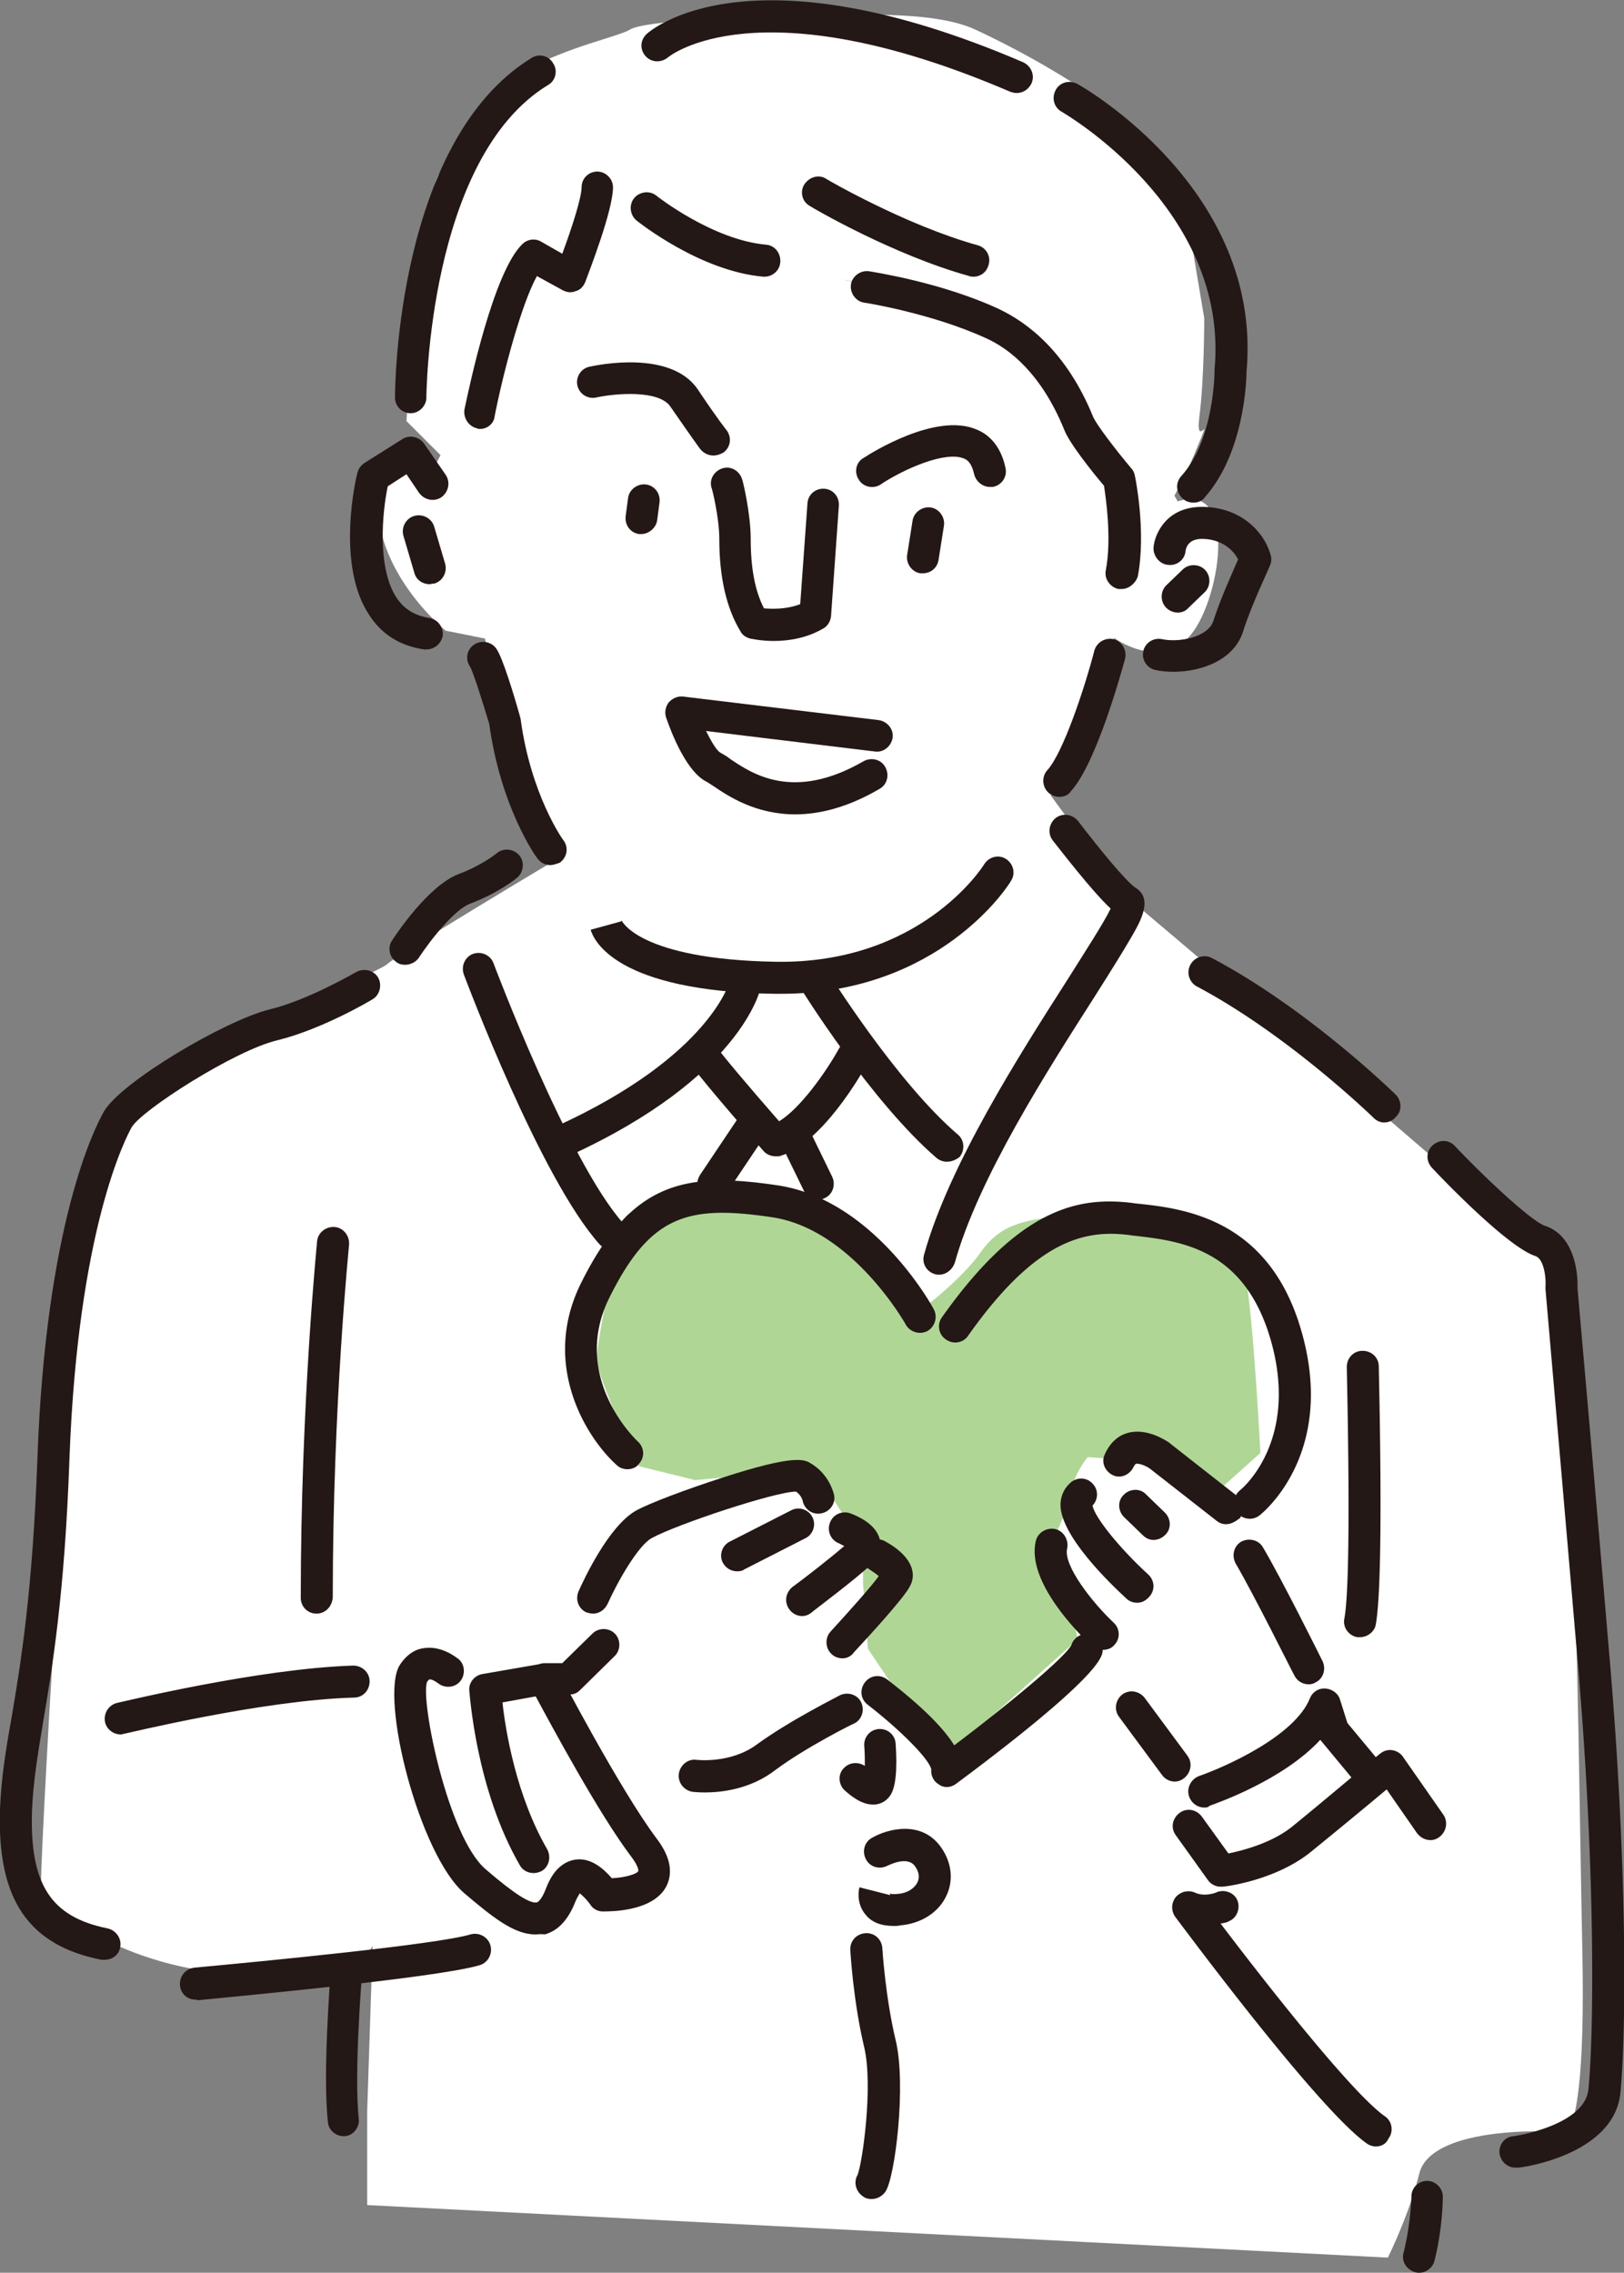
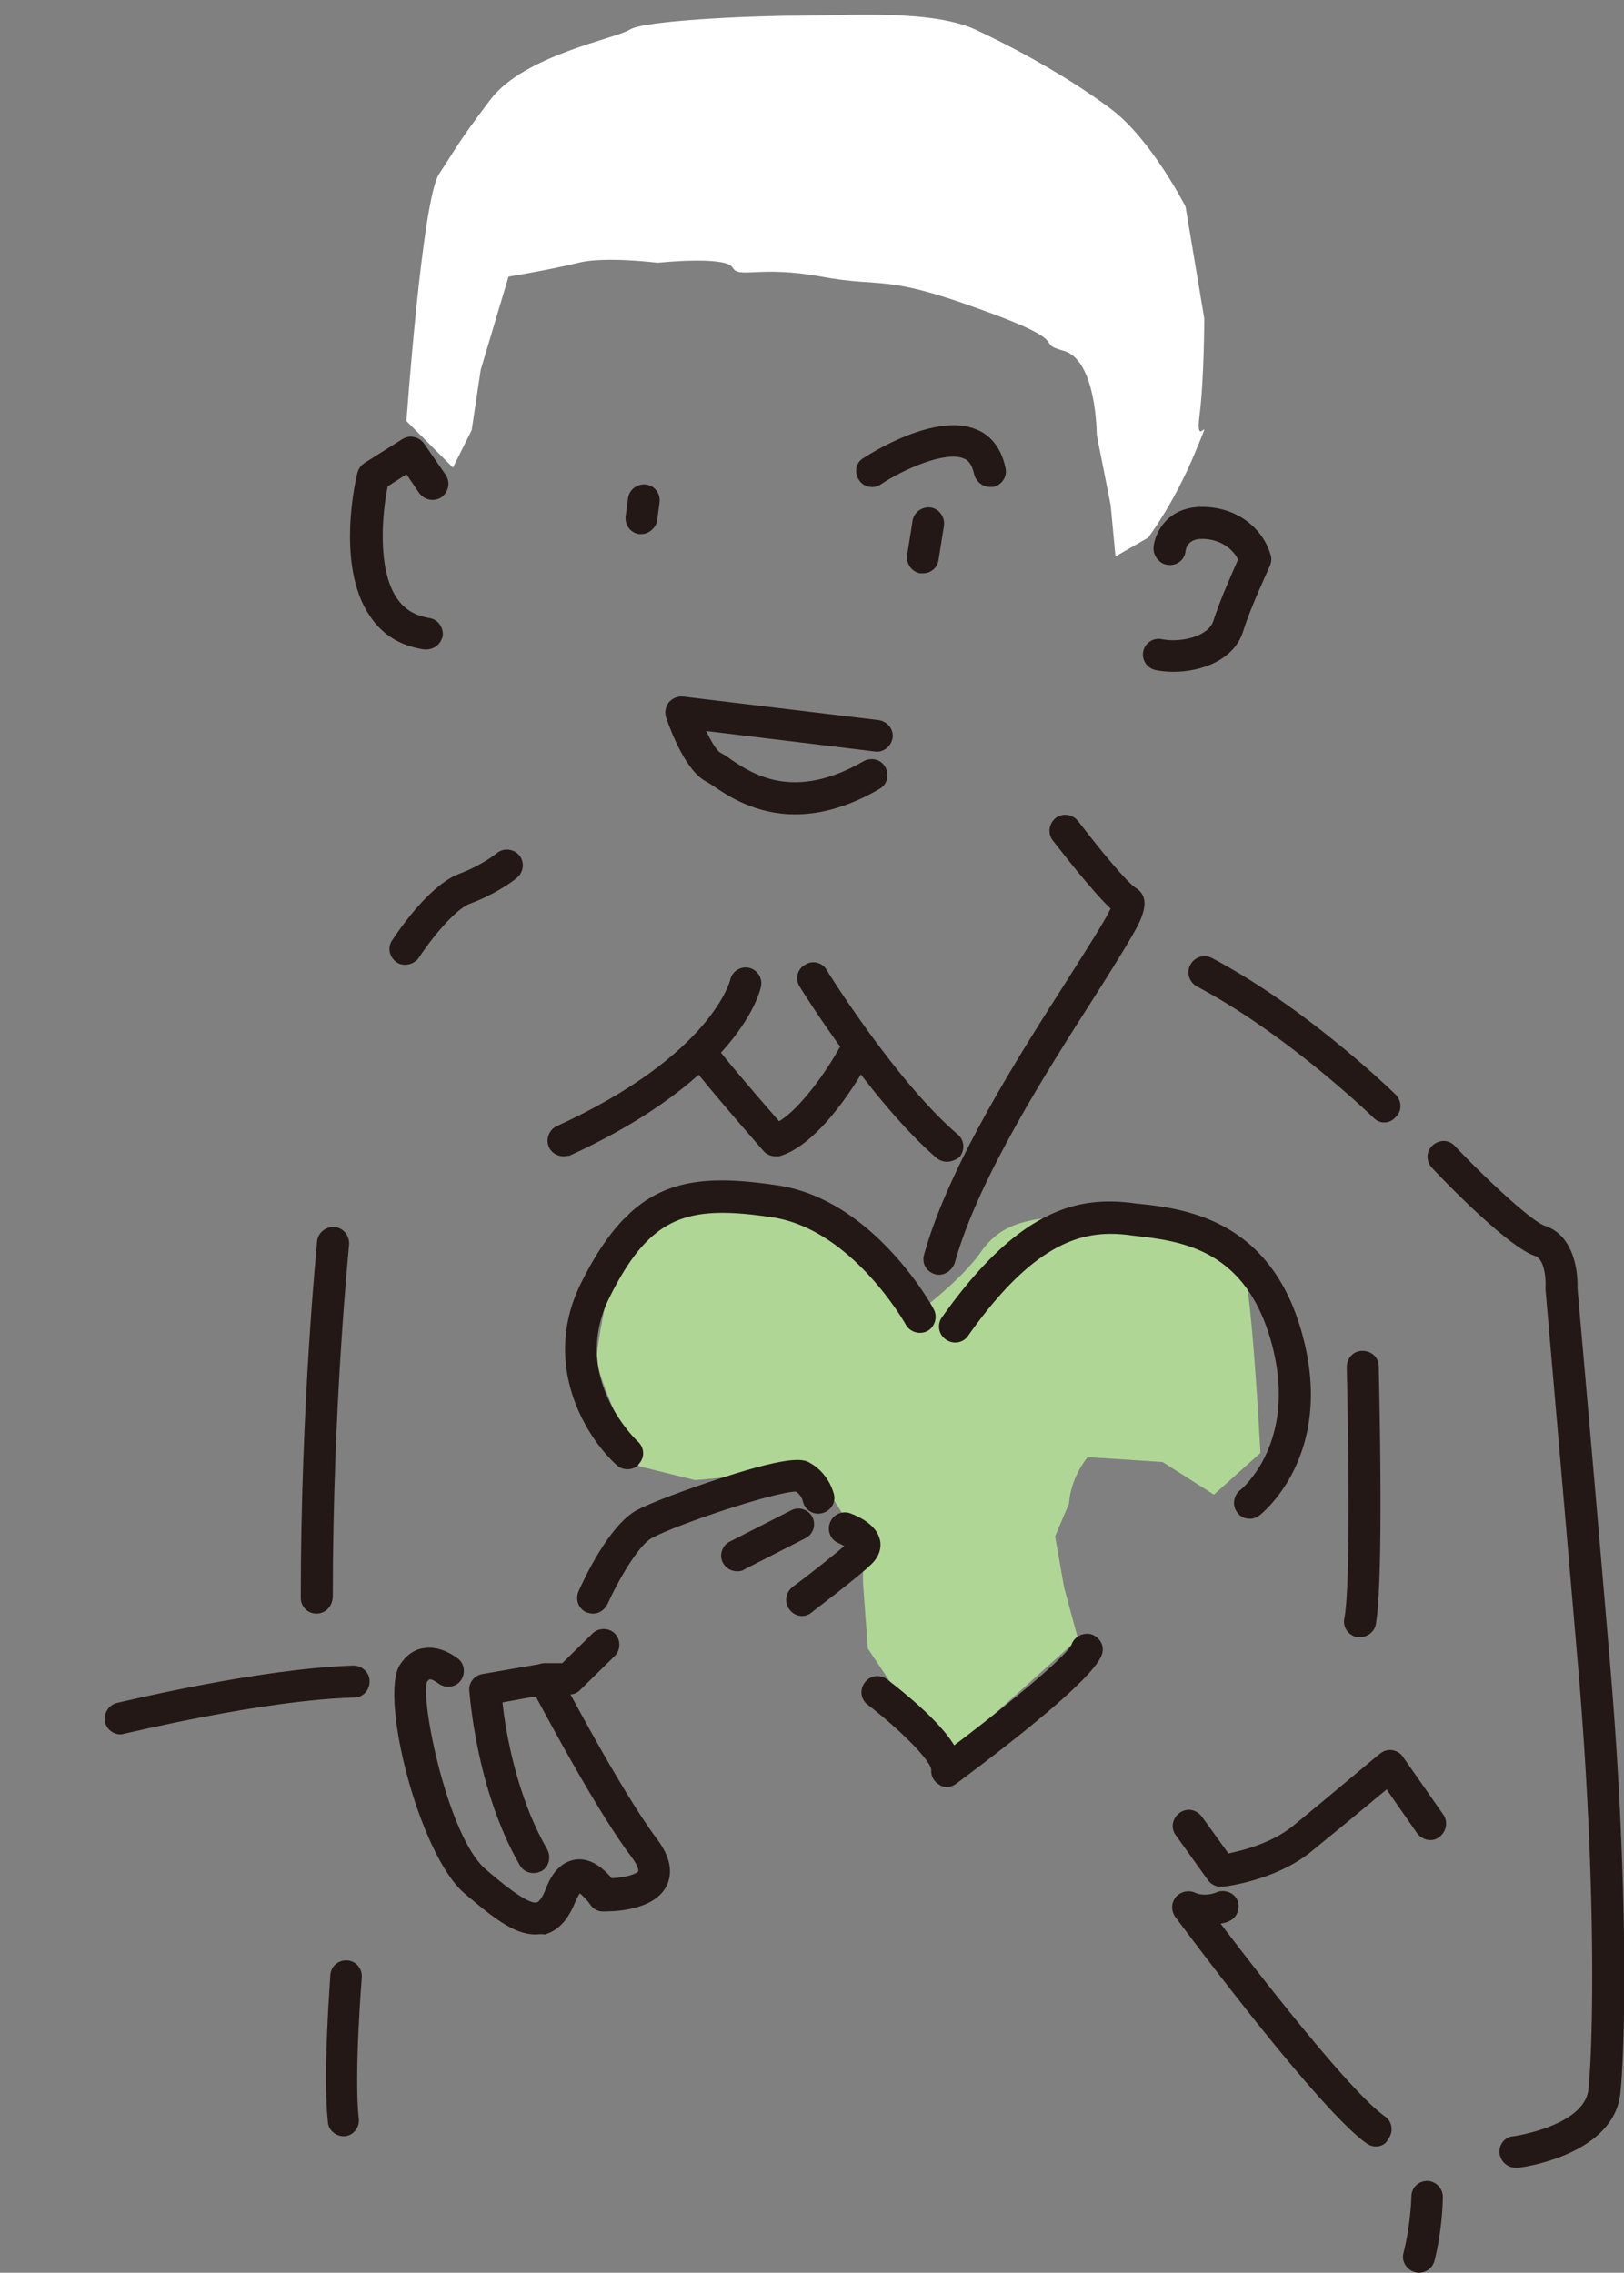
<svg xmlns="http://www.w3.org/2000/svg" version="1.1" id="レイヤー_1" x="0" y="0" viewBox="0 0 268.9 376.2" xml:space="preserve">
  <rect x="0" y="0" width="268.9" height="376.2" fill="#808080" stroke="none" />
  <style>.st0{fill:#fff}.st2{fill:#231815}</style>
-   <path class="st0" d="M75.6 70l-3.5 7s-9.6-6.1-9.6 6.1 11.3 21.3 11.3 21.3l6.5 1.3s8.3 32.2 12.6 36.1c0 0-27 16.1-28.8 17.8-1.7 1.7-41.8 17.4-47.1 31.3-5 14-10.2 115-10.2 120.2 0 5.2 15.7 15.7 34.9 15.7s20-4.8 20-4.8l-.9 27.4V365l169 8.7s3.5-7 5.2-13.9c1.7-7 17.4-7 19.2-7 1.7 0 8.7 13.1 7.8-30-.9-43.1-.9-109.2-7.8-116.2-7-7-68.4-58.8-68.4-58.8L174 131.7l10.5-26.1s7 5.2 12.2 0c5.2-5.2 8.7-26.1-1.7-22.6 0 0-17.4-31.3-27.9-32.2-10.5-.9-74.9-14.8-81-7C79.9 51.7 75.6 70 75.6 70z" />
  <path class="st0" d="M75 77.4l-7.7-7.7s2.6-36.7 5.4-40.9c2.8-4.2 2.9-4.9 8.5-12.3S102 6.4 104.3 4.9s20.1-2.3 27.8-2.3c7.7 0 22.1-1.1 29.4 2.3S177.2 13 183.9 18c6.7 5 12.4 16.2 12.4 16.2l3.1 18.5s0 10-.8 16.2c-.8 6.2 2.7-2.2-.8 6.2S190.1 89 190.1 89l-5.4 3.1-.8-8.5-2.3-11.6s0-12.3-5.4-13.9c-5.4-1.5 2.3-1.1-13.9-6.9-16.2-5.9-15.9-3.5-26.3-5.4-10.3-1.9-13.6.4-14.7-1.5-1.1-2-12.4-.8-12.4-.8s-8.8-1.1-13.1 0c-4.4 1.1-11.6 2.3-11.6 2.3l-4.6 15.4-1.5 10-3.1 6.2z" />
  <path d="M152.2 217.1l-17.8-18.5-15.5-2.3s-14.7 3.1-15.5 5.4c-.8 2.3-4.6 20.1-4.6 23.2 0 3.1 7 17.8 7 17.8l9.3 2.3 16.2-1.5 6.2 3.9 5.4 8.5v6.2l.8 10.8 12.4 18.5 22.4-20.1-2.3-8.5-1.5-8.5 2.3-5.4c.3-4.5 3.1-7.7 3.1-7.7l12.4.8 8.5 5.4 7.7-6.9s-1.5-29.3-3.1-31.6c-1.5-2.3-2.7-7.9-8.5-6.9s-11.3-1.3-19.3-.8c-8.1.5-12.2 1.4-15.5 6.2-3.2 4.5-10.1 9.7-10.1 9.7z" fill="#b0d696" />
  <g>
-     <path class="st2" d="M68 68.4c-1.5 0-2.6-1.2-2.6-2.6 0-1.7.3-42.5 22.6-56.2 1.2-.8 2.9-.4 3.6.9.8 1.2.4 2.9-.9 3.6-19.8 12.1-20.1 51.3-20.1 51.7 0 1.4-1.2 2.6-2.6 2.6zM168.3 15.4c-.3 0-.7-.1-1-.2-41.9-18-56.6-5.8-56.7-5.7-1.1.9-2.7.9-3.7-.2s-.9-2.7.2-3.7c.7-.6 16.9-14.8 62.3 4.7 1.3.6 2 2.1 1.4 3.5-.5 1-1.4 1.6-2.5 1.6zM197.6 83.2c-.6 0-1.3-.2-1.8-.7-1.1-1-1.2-2.6-.2-3.7 5.5-6.1 5.5-17.3 5.5-17.4v-.2c2.5-26.7-25-42.5-25.3-42.7-1.3-.7-1.7-2.3-1-3.6.7-1.3 2.3-1.7 3.6-1 1.3.7 30.7 17.7 28 47.6 0 1.5-.4 13.5-6.9 20.8-.4.6-1.1.9-1.9.9zM79.5 71c-.2 0-.4 0-.5-.1-1.4-.3-2.3-1.7-2.1-3.1.8-3.8 4.8-22.8 9.6-27.4.8-.8 2.1-1 3.1-.4l3.5 2c1.6-4.3 3.2-9.3 3.2-11 0-1.5 1.2-2.6 2.6-2.6s2.6 1.2 2.6 2.6c0 3.8-3.9 13.8-4.6 15.7-.3.7-.8 1.3-1.6 1.5-.7.3-1.5.2-2.2-.2l-4.2-2.3c-2.5 4.5-5.5 15.6-7 23.2-.1 1.2-1.2 2.1-2.4 2.1zM126.6 45.8h-.2c-10.4-.9-20.5-8.9-21-9.3-1.1-.9-1.3-2.6-.4-3.7s2.6-1.3 3.7-.4c.1.1 9.3 7.3 18.1 8.1 1.5.1 2.5 1.4 2.4 2.9-.1 1.4-1.3 2.4-2.6 2.4zM185.7 97.5h-.5c-1.4-.3-2.4-1.7-2.1-3.1 1-5.3 0-12-.3-14-1.8-2.1-5.8-7.1-6.6-9.3-3.8-9.3-9.1-13.4-12.9-15.1-8.9-4.1-20-5.9-20.2-5.9-1.4-.2-2.4-1.6-2.2-3 .2-1.4 1.6-2.4 3-2.2.5.1 12 1.8 21.6 6.3 4.6 2.2 11.1 7 15.5 17.8.5 1.2 3.6 5.3 6.3 8.5.3.3.5.7.6 1.2.1.4 1.9 9.3.5 16.7-.4 1.2-1.5 2.1-2.7 2.1zM161.2 45.8c-.2 0-.5 0-.7-.1-12.6-3.5-25.8-11.2-26.4-11.6-1.3-.7-1.7-2.4-.9-3.6s2.4-1.7 3.6-.9c.1.1 13.2 7.7 25.1 11 1.4.4 2.2 1.8 1.8 3.2-.3 1.2-1.3 2-2.5 2zM118.1 75.4c-.8 0-1.6-.4-2.1-1-.1-.1-1.4-1.9-5-7.1-1.9-2.8-9.1-2.2-12.3-1.5-1.4.3-2.8-.6-3.1-2-.3-1.4.6-2.8 2-3.1 1.4-.3 13.4-2.8 17.9 3.7 3.4 5.1 4.8 6.8 4.8 6.8.9 1.2.7 2.8-.5 3.7-.5.3-1.1.5-1.7.5zM128.1 106.1c-2.2 0-3.8-.4-3.9-.4-.7-.2-1.3-.6-1.6-1.2-2.3-3.8-3.5-8.9-3.5-15.3 0-3.5-1.2-8.4-1.3-8.5-.4-1.4.5-2.8 1.9-3.2 1.4-.4 2.8.5 3.2 1.9.1.2 1.4 5.6 1.4 9.8 0 4.8.7 8.6 2.2 11.5 1.3.1 3.7.2 6-.7l1.2-16.7c.1-1.5 1.4-2.5 2.8-2.4 1.5.1 2.5 1.4 2.4 2.8l-1.3 18.3c-.1.9-.6 1.7-1.4 2.1-2.8 1.6-5.8 2-8.1 2z" />
    <path class="st2" d="M163.9 80.6c-1.2 0-2.3-.9-2.6-2.1-.4-1.8-1.1-2.4-1.7-2.6-3-1.3-9.9 1.7-13.8 4.3-1.2.8-2.9.4-3.6-.8-.8-1.2-.5-2.9.8-3.6 1.2-.8 12-7.6 18.7-4.7 1.8.7 4 2.5 4.8 6.4.3 1.4-.6 2.8-2.1 3.1h-.5zM106.2 88.4h-.4c-1.4-.2-2.4-1.5-2.2-3l.4-3c.2-1.4 1.6-2.4 3-2.2 1.4.2 2.4 1.5 2.2 3l-.4 3c-.2 1.2-1.4 2.2-2.6 2.2zM152.8 94.9h-.4c-1.4-.2-2.4-1.6-2.2-3l.9-5.7c.2-1.4 1.6-2.4 3-2.2 1.4.2 2.4 1.6 2.2 3l-.9 5.7c-.2 1.3-1.3 2.2-2.6 2.2zM131.7 134.8c-6.6 0-11.1-3-13.6-4.7-.5-.3-.9-.6-1.1-.7-3.3-1.6-5.8-8-6.7-10.6-.3-.9-.1-1.8.4-2.5.6-.7 1.5-1.1 2.4-1l32.4 3.9c1.4.2 2.5 1.5 2.3 2.9-.2 1.4-1.5 2.5-2.9 2.3l-28-3.4c.9 1.8 1.8 3.3 2.4 3.6.5.3 1.1.6 1.7 1.1 3.6 2.4 10.4 7 22 .3 1.3-.7 2.9-.3 3.6 1s.3 2.9-1 3.6c-5.3 3.1-10 4.2-13.9 4.2zM194.3 111.2c-1.1 0-2.1-.1-3-.3-1.4-.3-2.3-1.7-2-3.1.3-1.4 1.7-2.3 3.1-2 2.8.6 7.6-.3 8.5-3 1.1-3.5 3.2-8.1 4.1-10.2-.9-1.8-3-3.4-6-3.4-2.1 0-2.6 1.3-2.7 2-.1 1.4-1.4 2.5-2.9 2.3-1.4-.1-2.5-1.5-2.4-2.9.2-2.3 2.2-6.7 8-6.7 6.3 0 10.3 4 11.4 8 .2.6.1 1.3-.2 1.9 0 .1-3 6.4-4.3 10.5-1.4 4.9-6.9 6.9-11.6 6.9z" />
-     <path class="st2" d="M195 101.4c-.7 0-1.4-.3-1.9-.8-1-1-1-2.7 0-3.7l2.7-2.6c1-1 2.7-1 3.7 0s1 2.7 0 3.7l-2.7 2.6c-.5.6-1.2.8-1.8.8zM175.4 131.9c-.6 0-1.3-.2-1.8-.7-1.1-1-1.1-2.7-.2-3.7 2.6-2.8 6.2-13.6 7.8-19.8.4-1.4 1.8-2.2 3.2-1.9 1.4.4 2.2 1.8 1.9 3.2-.5 1.8-4.7 17.3-9 22-.4.6-1.1.9-1.9.9zM129.3 164.5h-1c-26.4-.4-30-8.9-30.5-10.6l5.1-1.4v-.2c0 .1 2.9 6.5 25.5 6.9 23.9.4 34.2-15.5 34.6-16.2.8-1.2 2.4-1.6 3.6-.8 1.2.8 1.6 2.4.8 3.6-.4.8-11.9 18.7-38.1 18.7zM91.1 143.2c-.8 0-1.6-.4-2.1-1.1-.3-.3-6.1-8.5-8-22.3-1.2-4-2.7-8.7-3.2-9.5-.8-1.2-.5-2.8.7-3.6 1.2-.8 2.9-.5 3.7.7 1 1.4 2.9 7.6 3.9 11.2 0 .1.1.3.1.4 1.7 12.6 7 20 7.1 20.1.9 1.2.6 2.8-.6 3.7-.6.2-1.1.4-1.6.4zM71.1 96.7c-1.1 0-2.2-.7-2.5-1.9l-1.8-6.1c-.4-1.4.4-2.9 1.8-3.3 1.4-.4 2.9.4 3.3 1.8l1.8 6.1c.4 1.4-.4 2.9-1.8 3.3-.3 0-.6.1-.8.1z" />
    <path class="st2" d="M70.6 107.5h-.4c-3.9-.6-6.9-2.4-9-5.6-5.7-8.4-2.2-23.1-2-23.7.2-.7.6-1.2 1.2-1.6l6.2-3.9c1.2-.8 2.8-.4 3.6.7l3.6 5.2c.8 1.2.5 2.8-.7 3.7-1.2.8-2.8.5-3.7-.7l-2.1-3.1-3.1 2c-.9 4.3-1.8 13.6 1.5 18.5 1.3 1.9 3 2.9 5.4 3.3 1.4.2 2.4 1.6 2.2 3-.3 1.3-1.4 2.2-2.7 2.2zM67.1 159.7c-.5 0-1-.1-1.4-.4-1.2-.8-1.6-2.4-.8-3.6.6-.9 5.9-9 11-11 4-1.5 6.4-3.5 6.4-3.5 1.1-.9 2.8-.7 3.7.4s.7 2.8-.4 3.7c-.1.1-3 2.5-7.8 4.3-2.6 1-6.6 6.1-8.5 9-.5.7-1.4 1.1-2.2 1.1zM155.5 211c-.2 0-.5 0-.7-.1-1.4-.4-2.2-1.8-1.8-3.2 4.1-14.8 15.8-33.1 23.6-45.3 2.9-4.6 6.2-9.7 7.3-12-3.2-3-8.4-9.8-9.6-11.3-.9-1.2-.6-2.8.5-3.7 1.2-.9 2.8-.6 3.7.5 3.6 4.7 8.1 10.2 9.6 11.1 2.8 1.8.8 5.4-.7 8-1.5 2.6-3.7 6.1-6.3 10.2-7.6 11.9-19.1 29.8-23 43.8-.4 1.2-1.5 2-2.6 2zm29.6-59.6z" />
    <path class="st2" d="M156.8 192.3c-.6 0-1.2-.2-1.7-.6-10.8-9.3-22.3-27.7-22.7-28.4-.8-1.2-.4-2.9.9-3.6 1.2-.8 2.9-.4 3.6.9.1.2 11.5 18.5 21.7 27.2 1.1.9 1.2 2.6.3 3.7-.6.5-1.4.8-2.1.8zM93.3 191.4c-1 0-2-.6-2.4-1.5-.6-1.3 0-2.9 1.3-3.5 25.6-11.7 28.7-24.1 28.7-24.2.3-1.4 1.7-2.3 3.1-2 1.4.3 2.3 1.7 2 3.1-.1.6-3.3 15-31.7 28-.3 0-.7.1-1 .1z" />
    <path class="st2" d="M128.4 191.4c-.7 0-1.5-.3-2-.9-3.4-3.9-11.4-13.1-12.4-14.9-.7-1.3-.1-2.9 1.1-3.5 1.3-.7 2.9-.1 3.5 1.1.6 1 5.5 6.8 10.4 12.4 3.5-2.1 7.8-8.2 9.9-12 .7-1.3 2.3-1.7 3.6-1 1.3.7 1.7 2.3 1 3.6-.7 1.3-7.4 13.2-14.5 15.2h-.6z" />
-     <path class="st2" d="M135.5 198.6c-1 0-1.9-.5-2.4-1.5l-3.8-7.8c-.6-1.3-.1-2.9 1.2-3.5 1.3-.6 2.9-.1 3.5 1.2l3.8 7.8c.6 1.3.1 2.9-1.2 3.5-.4.2-.7.3-1.1.3zM118.1 198.6c-.5 0-1-.1-1.5-.4-1.2-.8-1.5-2.4-.7-3.7l6.7-10c.8-1.2 2.4-1.5 3.7-.7 1.2.8 1.5 2.4.7 3.7l-6.7 10c-.5.7-1.3 1.1-2.2 1.1zM101.3 206.9c-.7 0-1.4-.3-2-.9-9.8-10.9-22-43.4-22.5-44.7-.5-1.4.2-2.9 1.5-3.4 1.4-.5 2.9.2 3.4 1.5.1.3 12.4 32.9 21.5 43.1 1 1.1.9 2.8-.2 3.7-.5.4-1.1.7-1.7.7zM17.3 324.4h-.5C4.7 322-.5 314.4 0 299.5c.2-5.1.9-9.5 1.9-15.1 1.5-8.8 3.5-20.9 4.3-43.1 1.4-38.6 9.4-54.5 11-57.3 2.8-4.9 20.1-15.1 27.4-16.9 6.6-1.6 14.3-6.2 14.4-6.2 1.2-.7 2.9-.3 3.6.9.7 1.2.3 2.9-.9 3.6-.3.2-8.4 5-15.8 6.8-7.1 1.7-22.5 11.6-24.1 14.4-.9 1.6-8.9 16.7-10.3 54.9-.8 22.6-2.9 34.9-4.4 43.8-.9 5.4-1.6 9.7-1.8 14.4-.4 12.2 3.1 17.6 12.5 19.5 1.4.3 2.4 1.7 2.1 3.1-.2 1.3-1.3 2.1-2.6 2.1zM32.4 331c-1.4 0-2.5-1-2.6-2.4-.1-1.5.9-2.7 2.4-2.9 10.8-1 40-3.8 45.7-5.5 1.4-.4 2.9.4 3.3 1.8.4 1.4-.4 2.9-1.8 3.3-7.3 2.2-45.1 5.6-46.7 5.8-.1-.1-.2-.1-.3-.1z" />
    <path class="st2" d="M20 287.1c-1.2 0-2.3-.8-2.6-2-.3-1.4.5-2.8 1.9-3.2 1-.2 23.5-5.7 39.2-6.2 1.4 0 2.7 1.1 2.7 2.6s-1.1 2.7-2.6 2.7c-15.1.4-37.9 6-38.1 6-.1 0-.3.1-.5.1zM52.4 267.1c-1.5 0-2.6-1.2-2.6-2.6 0-32.4 2.7-58.7 2.7-59 .1-1.4 1.4-2.5 2.9-2.4 1.4.1 2.5 1.4 2.4 2.9 0 .3-2.7 26.3-2.7 58.4-.1 1.5-1.2 2.7-2.7 2.7zM56.9 353.6c-1.3 0-2.5-1-2.6-2.3-.9-8 .4-23.8.4-24.4.1-1.5 1.4-2.5 2.8-2.4 1.5.1 2.5 1.4 2.4 2.8 0 .2-1.3 15.9-.5 23.4.2 1.4-.9 2.8-2.3 2.9h-.2zM88.6 320.2c-3.5 0-7.1-2.9-11.7-6.8-7.5-6.4-14.1-32.5-10.7-37.8 1.3-2 2.9-2.7 4.1-2.8 2.9-.4 5.3 1.6 5.6 1.8 1.1.9 1.2 2.6.3 3.7-.9 1.1-2.6 1.2-3.7.3-.4-.3-1.1-.7-1.4-.6-.1 0-.2.2-.4.4-1.1 3.2 3.5 25.7 9.7 31 2.1 1.8 6.9 5.9 8.5 5.5.3-.1.9-.7 1.5-2.3 1.4-3.7 3.5-4.6 5-4.8 2.6-.3 4.7 1.7 5.9 3.1 2.2-.1 4.2-.7 4.4-1.2 0 0 .1-.7-1.2-2.4-5.3-7-13.1-21.5-15.8-26.5l-5.5 1c.5 4.7 2.3 15.5 7.4 24.3.7 1.3.3 2.9-.9 3.6-1.3.7-2.9.3-3.6-.9-7.3-12.6-8.3-28.3-8.4-29-.1-1.3.9-2.5 2.2-2.7l9.8-1.7c1.1-.2 2.3.4 2.8 1.4.1.2 10.2 19.5 16.2 27.5 2.3 3 2.8 5.7 1.6 8-2.2 4.1-9.1 4.1-10.5 4.1-.9 0-1.7-.5-2.1-1.2-.5-.7-1.3-1.5-1.7-1.8-.1.2-.4.6-.7 1.3-1.2 3.1-2.9 4.9-5.1 5.5-.6-.1-1.1 0-1.6 0zm7.5-7.2z" />
    <path class="st2" d="M94.2 280.5h-4c-1.5 0-2.6-1.2-2.6-2.6s1.2-2.6 2.6-2.6h2.9l5-4.9c1-1 2.7-1 3.7 0s1 2.7 0 3.7l-5.8 5.7c-.5.5-1.1.7-1.8.7zM98.2 267.1c-.4 0-.7-.1-1.1-.2-1.3-.6-1.9-2.1-1.3-3.5.8-1.8 5-10.9 9.6-13.4 2.2-1.2 8.3-3.5 14.2-5.4 12-3.9 13.6-3 14.6-2.4 3.1 1.8 3.8 4.9 3.9 5.2.3 1.4-.6 2.8-2.1 3.1-1.4.3-2.8-.6-3.1-2.1 0 0-.2-.9-1.1-1.5-3.4 0-19.7 5.4-23.9 7.7-2.2 1.2-5.6 7.1-7.3 10.9-.5 1-1.4 1.6-2.4 1.6zm33.8-20.2z" />
    <path class="st2" d="M122.1 260.1c-1 0-1.9-.5-2.4-1.4-.7-1.3-.1-2.9 1.1-3.5L131 250c1.3-.7 2.9-.1 3.5 1.1.7 1.3.1 2.9-1.1 3.5l-10.2 5.2c-.2.2-.7.3-1.1.3zM132.8 267.5c-.8 0-1.6-.4-2.1-1.1-.9-1.2-.6-2.8.5-3.7 1.8-1.3 6.3-4.8 8.6-6.8-.3-.1-.6-.3-.8-.4-1.4-.5-2.1-2-1.6-3.4s2-2.1 3.4-1.6c1.3.5 4.3 1.8 4.9 4.4.2.8.2 2.4-1.3 3.9-2.3 2.3-9.7 7.8-10 8.1-.5.4-1 .6-1.6.6zm7.9-10.9z" />
-     <path class="st2" d="M139.5 274.5c-.6 0-1.3-.2-1.8-.7-1.1-1-1.1-2.7-.2-3.7 3.1-3.4 6.7-7.4 8-9.2-.4-.4-1.1-.8-1.5-1.1-1.3-.7-1.8-2.3-1.1-3.6.7-1.3 2.3-1.8 3.6-1.1 3.9 2.1 5.5 4.9 4.2 7.4-.9 1.9-6.8 8.3-9.3 11-.5.7-1.2 1-1.9 1zm6.4-13.2zM116.7 296.7c-1.2 0-1.9-.1-2-.1-1.4-.2-2.5-1.5-2.3-3 .2-1.4 1.5-2.5 2.9-2.3.1 0 5.7.7 10.1-2.6 5.5-4 13.4-7.9 13.7-8.1 1.3-.6 2.9-.1 3.5 1.2.6 1.3.1 2.9-1.2 3.5-.1 0-7.9 3.9-12.9 7.6-4.2 3.3-9.1 3.8-11.8 3.8zM144.5 298.7c-1.9 0-3.7-1.5-4.7-2.4-1-1-1.1-2.7 0-3.7.9-.9 2.3-1 3.4-.3 0-1 0-2.2-.1-3.3-.1-1.5 1-2.7 2.4-2.8 1.5-.1 2.7 1 2.8 2.4.3 4.4 0 7.3-.9 8.6-.6.9-1.5 1.4-2.5 1.5h-.4zM148 318.8c-2.1 0-3.7-.6-4.7-1.9-1.2-1.4-1.3-3.3-1-4.5l5.1 1.3c0-.1-.1-.3-.2-.3 0 0 .3.2 1.4.1 1.6-.1 2.8-.9 3.3-1.9.4-.8.3-1.7-.4-2.7-1.3-1.8-4.4-.1-4.5-.1-1.3.7-2.9.3-3.6-1-.7-1.3-.3-2.9 1-3.6 2.6-1.5 8.3-3 11.5 1.7 1.7 2.5 2 5.4.8 7.9-1.3 2.8-4.2 4.6-7.6 4.9-.4.1-.8.1-1.1.1zM144.3 364c-.5 0-1-.1-1.5-.5-1.1-.8-1.5-2.3-.8-3.5.8-2 2.6-14.7 1.1-21.1-1.8-7.5-2.3-15.8-2.3-16.1-.1-1.5 1-2.7 2.5-2.8 1.5-.1 2.7 1 2.8 2.5 0 .1.5 8.1 2.2 15.2 1.8 7.4-.1 22.8-1.7 25.1-.6.8-1.4 1.2-2.3 1.2zm-2.1-4.1l-.1.1s0-.1.1-.1zM216.7 278.8c-1 0-1.9-.5-2.4-1.5-.1-.1-6.7-13.4-9.7-18.5-.7-1.3-.3-2.9.9-3.6 1.3-.7 2.9-.3 3.6.9 3.1 5.2 9.6 18.3 9.9 18.9.6 1.3.1 2.9-1.2 3.5-.3.2-.7.3-1.1.3zM203 252.3c-.6 0-1.1-.2-1.6-.6l-11-8.6c-.7-.5-1.8-.9-2.3-.8-.1 0-.2.2-.4.5-.6 1.3-2.1 2-3.4 1.4-1.3-.6-2-2.1-1.4-3.4 1-2.3 2.6-3.3 3.8-3.6 3.1-.9 6.3 1.2 6.9 1.6 0 0 .1 0 .1.1l11.1 8.7c1.1.9 1.3 2.6.5 3.7-.8.6-1.5 1-2.3 1zM191 254.9c-.7 0-1.3-.3-1.8-.8l-3.1-3c-1-1-1.1-2.7 0-3.7 1-1 2.7-1.1 3.7 0l3.1 3c1 1 1.1 2.7 0 3.7-.5.5-1.2.8-1.9.8zM188.3 265.3c-.6 0-1.3-.2-1.8-.7-2.6-2.4-11.2-10.6-10.9-15.8.1-1.4.7-2.6 1.8-3.5 1.2-.9 2.8-.7 3.7.5.8 1 .7 2.5-.2 3.4.3 1.9 4.5 7.1 9.2 11.4 1.1 1 1.2 2.6.2 3.7-.6.7-1.3 1-2 1zM182.5 273.1c-.6 0-1.3-.2-1.8-.7-1.8-1.7-10.8-10.5-9.2-17.3.3-1.4 1.8-2.3 3.2-2 1.4.3 2.3 1.8 2 3.2-.7 2.8 4.2 9 7.7 12.3 1.1 1 1.1 2.7.1 3.7-.5.6-1.2.8-2 .8zM194.5 294.9c-.8 0-1.6-.4-2.1-1.1l-7.1-9.6c-.9-1.2-.6-2.8.5-3.7 1.2-.9 2.8-.6 3.7.5l7.1 9.6c.9 1.2.6 2.8-.5 3.7-.5.4-1 .6-1.6.6zM199.4 299.2c-1.1 0-2.1-.7-2.5-1.8-.5-1.4.3-2.9 1.6-3.4 4.3-1.5 15.9-6.6 18.4-12.9.4-1 1.4-1.7 2.6-1.6 1.1.1 2.1.8 2.4 1.9l1.2 3.8 5.4 6.5c.9 1.1.8 2.8-.3 3.7-1.1.9-2.8.8-3.7-.3l-5.8-7-.1-.1c-6.1 6.6-16.9 10.4-18.3 10.9-.3.3-.6.3-.9.3z" />
    <path class="st2" d="M202.1 312.3c-.8 0-1.6-.4-2.1-1.1l-5.3-7.4c-.9-1.2-.6-2.8.6-3.7 1.2-.9 2.8-.6 3.7.6l4.4 6.1c2.4-.5 7.1-1.7 10.5-4.4 5.3-4.3 14.5-12.1 14.6-12.1.6-.5 1.3-.7 2-.6.7.1 1.4.5 1.8 1.1l6.7 9.6c.8 1.2.5 2.8-.7 3.7s-2.8.5-3.7-.7l-5-7.2a1199 1199 0 01-12.5 10.3c-5.9 4.8-14.3 5.8-14.7 5.8h-.3zM225.2 271h-.5c-1.4-.3-2.4-1.6-2.1-3.1 1.1-5.8.6-32 .4-41.6 0-1.5 1.1-2.7 2.6-2.7s2.7 1.1 2.7 2.6c0 1.4.9 35.1-.5 42.7-.2 1.2-1.4 2.1-2.6 2.1zM227.8 355.3c-.5 0-1.1-.2-1.5-.5-8.2-5.8-30.7-36.2-31.7-37.5-.7-1-.7-2.3.1-3.3.8-.9 2.1-1.2 3.2-.7 1.3.6 3 .2 3.6-.1 1.3-.5 2.9.1 3.4 1.4.5 1.3-.1 2.9-1.4 3.4-.1.1-.6.3-1.4.4 7.9 10.4 21.8 28.1 27.2 31.9 1.2.8 1.5 2.5.6 3.7-.4.9-1.2 1.3-2.1 1.3zM250.9 358.8c-1.3 0-2.4-1-2.6-2.3-.2-1.4.8-2.8 2.3-2.9.1 0 11.7-1.7 12.4-7.7.8-7.3 1.4-34.4-1.8-71.2-3.1-36.1-5.3-61.3-5.3-61.3v-.4c.1-1.4-.2-4.6-1.7-5.1-4.3-1.4-14.2-11.5-17.1-14.6-1-1.1-1-2.7.1-3.7s2.7-1 3.7.1c5.5 5.8 12.8 12.5 14.9 13.2 4.6 1.5 5.5 7.1 5.4 10.3.2 2.4 2.4 26.9 5.3 61.1 3.1 35.9 2.7 63.3 1.8 72.2-1.1 10.2-16.3 12.3-16.9 12.3h-.5zM229.2 185.8c-.7 0-1.3-.3-1.8-.8-.1-.1-14.1-13.7-29.2-21.7-1.3-.7-1.8-2.3-1.1-3.6.7-1.3 2.3-1.8 3.6-1.1 15.7 8.3 29.8 22 30.4 22.6 1 1 1.1 2.7 0 3.7-.5.6-1.2.9-1.9.9zM235 376.2c-.2 0-.4 0-.7-.1-1.4-.4-2.3-1.8-1.9-3.2 1.2-4.8 1.3-9.3 1.3-9.3 0-1.5 1.2-2.6 2.6-2.6s2.6 1.2 2.6 2.6c0 .2 0 5.2-1.4 10.7-.3 1.1-1.4 1.9-2.5 1.9zM156.8 295.8c-.5 0-.9-.1-1.3-.4-.9-.5-1.4-1.5-1.3-2.5-.3-1.7-5.2-6.6-10.5-10.7-1.2-.9-1.4-2.5-.5-3.7s2.5-1.4 3.7-.5c3.5 2.7 8.7 7 11.1 10.9 9-6.8 18.3-14.5 19.4-16.6.4-1.3 1.8-2.1 3.2-1.8 1.4.4 2.3 1.8 1.9 3.2-.9 3.6-13.6 13.7-24.1 21.5-.5.4-1.1.6-1.6.6zm-2.6-2.9zm0-.1zm23.1-20.3zm.1-.2zM207 251.4c-.8 0-1.6-.3-2.1-1-.9-1.1-.7-2.8.4-3.7.4-.3 9.6-8 5.3-24.2-4.3-16-15.2-17.1-23.2-18l-.7-.1c-7-.8-15.1.7-26.4 16.7-.8 1.2-2.5 1.5-3.7.6-1.2-.8-1.5-2.5-.6-3.7 12.9-18.2 22.7-19.9 31.3-18.9l.7.1c7.9.8 22.5 2.4 27.7 21.9 5.3 19.7-6.6 29.3-7.1 29.7-.5.4-1.1.6-1.6.6zM103.9 243.2c-.6 0-1.3-.2-1.8-.7-5-4.5-12.6-16.6-5.9-30.1 8.3-16.7 17.1-18.5 32.5-16.2 15.8 2.3 25.5 19.7 25.9 20.5.7 1.3.2 2.9-1 3.6-1.3.7-2.9.2-3.6-1-.1-.2-8.9-15.8-22.1-17.8-14-2.1-20.2-.4-27 13.3-6.6 13.3 4.6 23.7 4.7 23.8 1.1 1 1.2 2.6.2 3.7-.4.6-1.2.9-1.9.9z" />
  </g>
</svg>